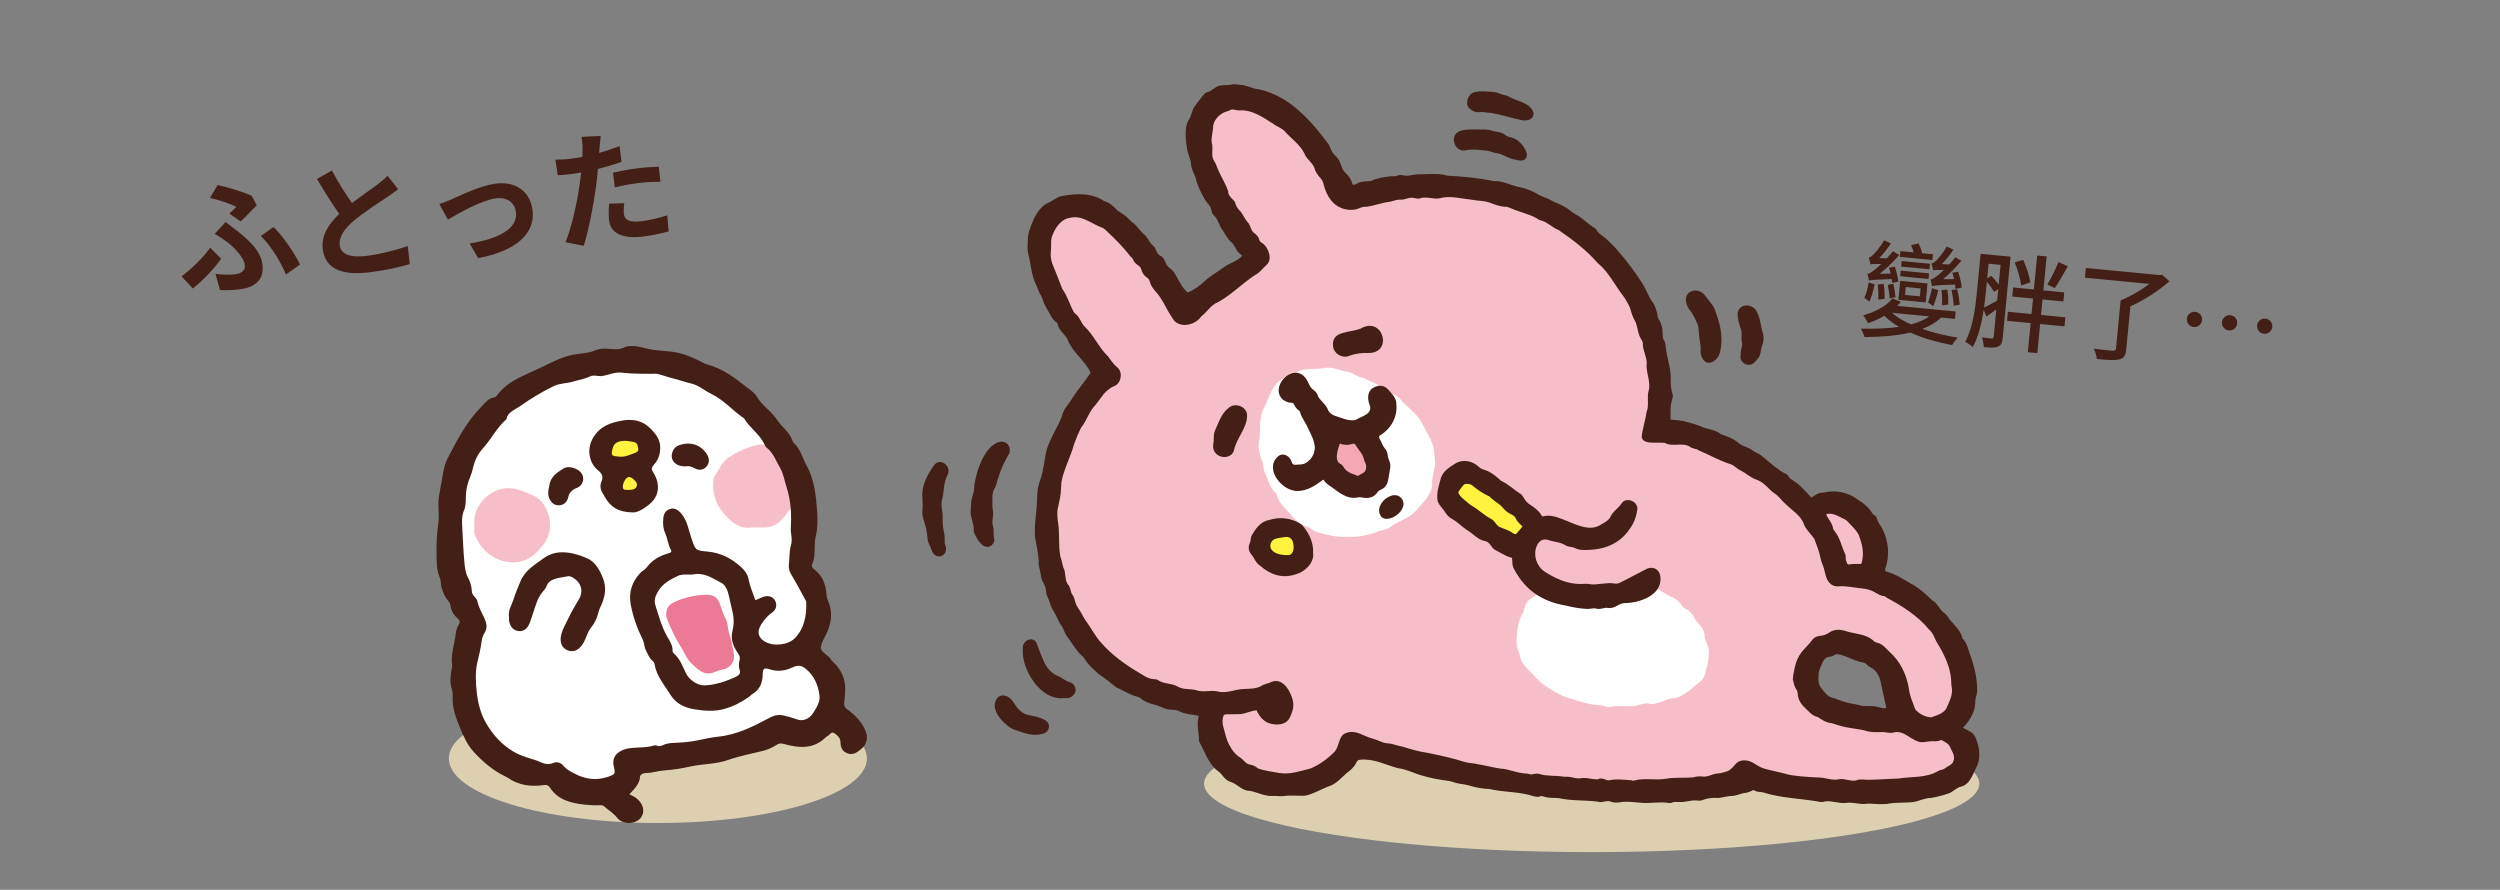
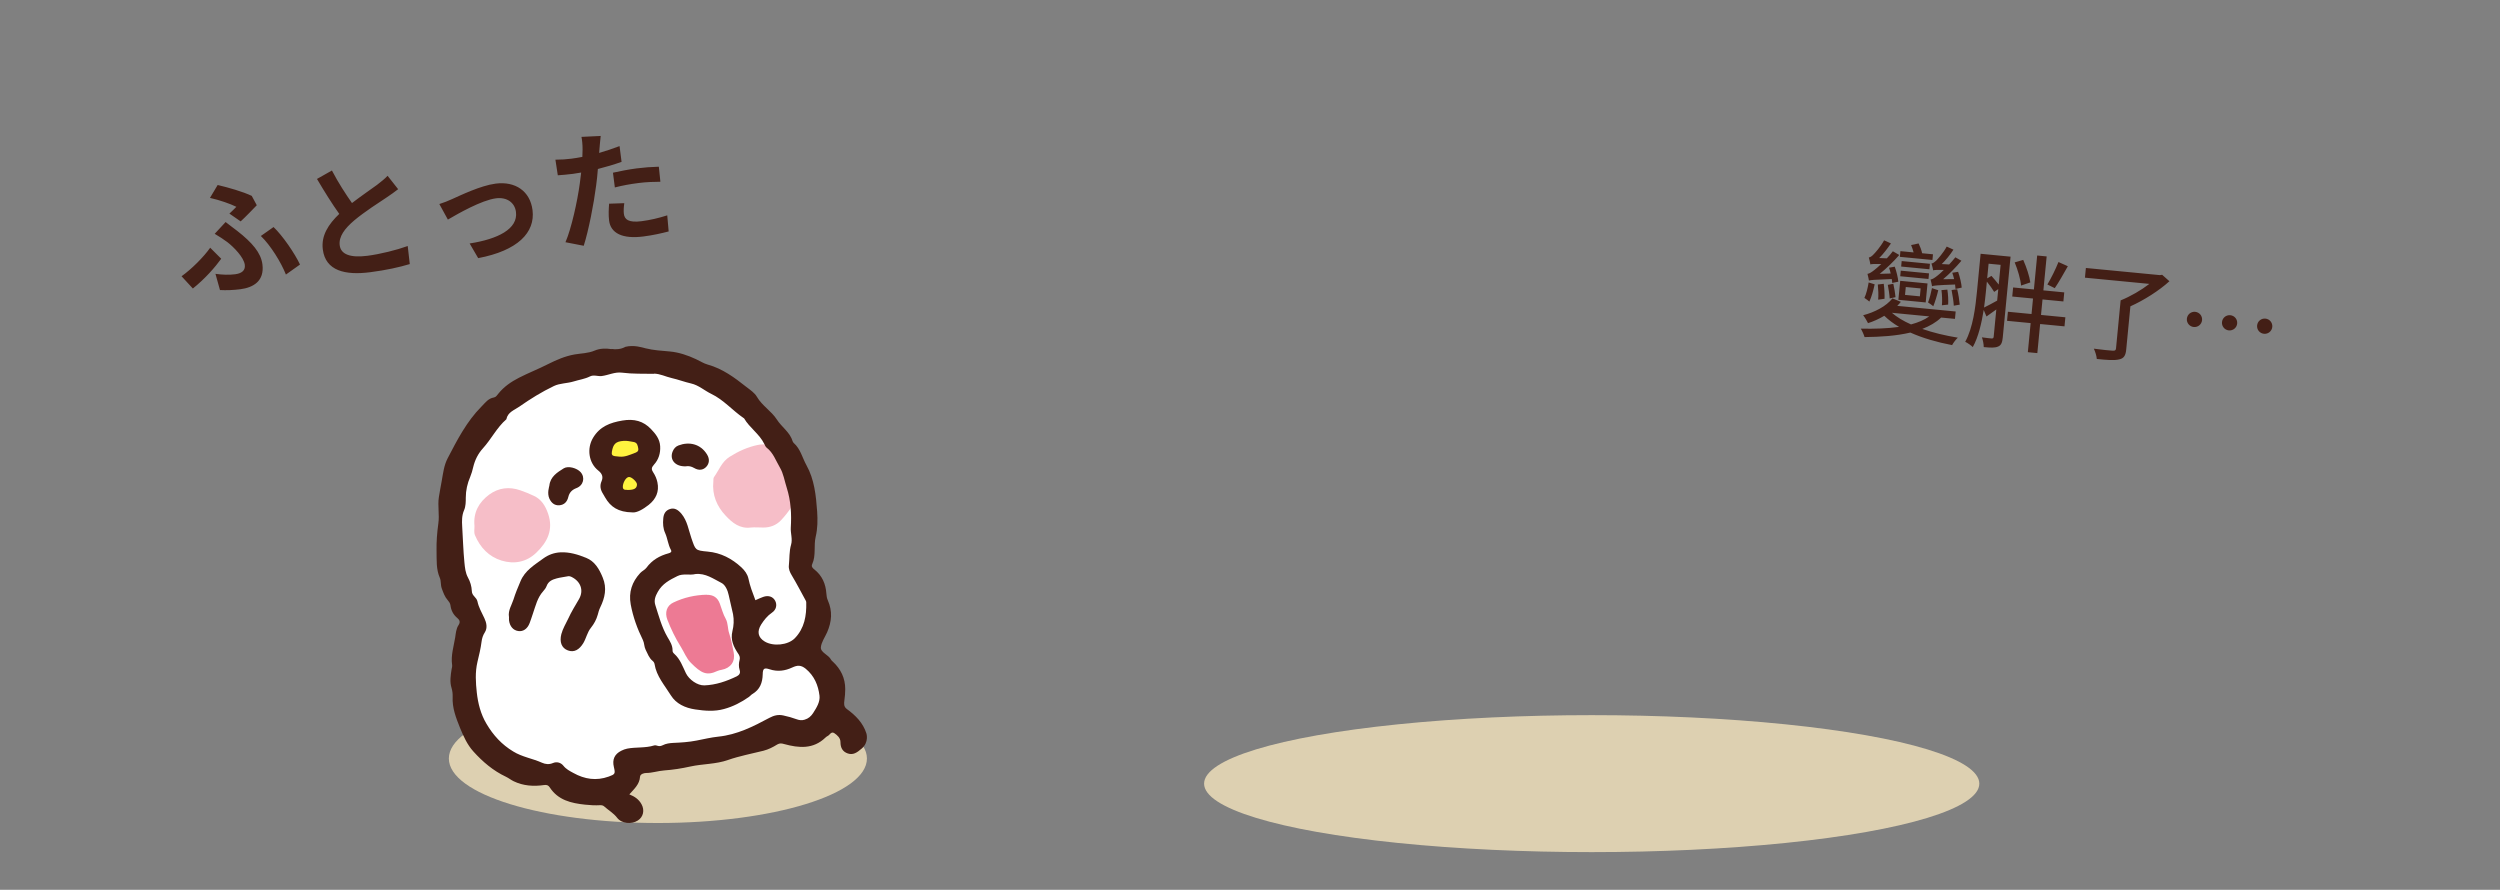
<svg xmlns="http://www.w3.org/2000/svg" width="236" height="84" viewBox="0 0 236 84" fill="none">
  <rect x="0" y="0" width="236" height="84" fill="#808080" stroke="none" />
  <path d="M185.185 27.15L184.6 27.274C184.592 27.153 184.575 27.011 184.56 26.858C182.826 26.922 182.551 26.956 182.384 27.02C182.358 26.877 182.298 26.56 182.245 26.384C182.417 26.37 182.62 26.239 182.87 26.042C182.99 25.953 183.231 25.746 183.497 25.48C182.795 25.473 182.593 25.483 182.489 25.523C182.463 25.37 182.393 25.052 182.33 24.875C182.472 24.859 182.602 24.761 182.767 24.616C182.912 24.469 183.451 23.878 183.77 23.276L184.405 23.568C184.075 24.079 183.676 24.563 183.299 24.928L183.999 24.966C184.201 24.744 184.403 24.523 184.587 24.289L185.158 24.615C184.614 25.256 184.012 25.871 183.433 26.358L184.469 26.347C184.418 26.141 184.359 25.925 184.295 25.748L184.846 25.66C185.011 26.138 185.162 26.766 185.185 27.15ZM184.999 28.759L184.438 28.856C184.415 28.462 184.324 27.85 184.228 27.379L184.758 27.309C184.874 27.773 184.967 28.364 184.999 28.759ZM183.905 28.754L183.316 28.818C183.353 28.44 183.339 27.846 183.273 27.387L183.83 27.34C183.906 27.8 183.93 28.385 183.905 28.754ZM182.377 27.2L182.971 27.398C182.85 27.919 182.661 28.524 182.503 28.91C182.393 28.809 182.138 28.634 182.006 28.551C182.163 28.164 182.282 27.663 182.377 27.2ZM182.474 24.005L182.422 24.542L179.347 24.246L179.399 23.708L180.643 23.828C180.585 23.592 180.498 23.352 180.408 23.133L181.116 22.98C181.251 23.254 181.395 23.63 181.449 23.906L182.474 24.005ZM182.099 25.807L182.049 26.335L179.381 26.078L179.432 25.55L182.099 25.807ZM179.906 27.093L179.834 27.839L181.237 27.974L181.309 27.228L179.906 27.093ZM181.785 28.55L179.207 28.301L179.379 26.509L181.958 26.758L181.785 28.55ZM182.187 24.901L182.137 25.419L179.469 25.162L179.519 24.644L182.187 24.901ZM179.201 26.593L178.627 26.708C178.617 26.607 178.609 26.475 178.582 26.342C176.858 26.407 176.594 26.432 176.428 26.486C176.411 26.354 176.332 26.024 176.289 25.85C176.461 25.836 176.675 25.696 176.914 25.508C177.044 25.41 177.306 25.194 177.594 24.921C176.871 24.911 176.679 24.923 176.565 24.962C176.55 24.81 176.461 24.48 176.417 24.305C176.55 24.287 176.689 24.2 176.845 24.035C176.989 23.898 177.529 23.297 177.86 22.686L178.504 22.979C178.165 23.479 177.775 23.984 177.397 24.359L178.117 24.388C178.319 24.177 178.511 23.954 178.684 23.72L179.293 24.07C178.707 24.737 178.064 25.358 177.444 25.851L178.482 25.82C178.439 25.635 178.388 25.439 178.323 25.272L178.865 25.174C179.032 25.632 179.175 26.238 179.201 26.593ZM178.939 28.054L178.385 28.172C178.368 27.828 178.289 27.298 178.208 26.889L178.73 26.788C178.821 27.199 178.911 27.72 178.939 28.054ZM177.9 28.205L177.299 28.288C177.337 27.9 177.313 27.315 177.266 26.858L177.825 26.791C177.892 27.25 177.915 27.835 177.9 28.205ZM176.401 26.664L176.967 26.839C176.851 27.411 176.669 28.046 176.468 28.469C176.366 28.379 176.132 28.205 175.999 28.122C176.188 27.729 176.31 27.188 176.401 26.664ZM182.12 29.868L178.596 29.528C179.059 29.934 179.676 30.305 180.399 30.626C181.059 30.449 181.655 30.205 182.12 29.868ZM184.548 30.102L183.244 29.977C182.758 30.442 182.152 30.785 181.463 31.05C182.483 31.41 183.643 31.683 184.819 31.876C184.632 32.049 184.39 32.367 184.279 32.578C182.869 32.311 181.51 31.919 180.335 31.394C179.019 31.709 177.512 31.805 176.014 31.821C175.955 31.604 175.781 31.216 175.659 31.023C176.912 31.053 178.161 31.013 179.271 30.859C178.739 30.547 178.271 30.19 177.876 29.81C177.385 30.105 176.85 30.344 176.342 30.506C176.259 30.327 176.025 29.933 175.881 29.759C176.953 29.48 178.052 28.923 178.647 28.167L179.439 28.494C179.336 28.625 179.224 28.745 179.101 28.874L184.616 29.405L184.548 30.102ZM194.319 24.735L195.205 25.132C194.805 25.837 194.333 26.676 193.97 27.203L193.271 26.855C193.616 26.295 194.065 25.384 194.319 24.735ZM191.662 26.659L190.789 26.957C190.743 26.39 190.481 25.47 190.187 24.769L190.993 24.535C191.299 25.218 191.585 26.099 191.662 26.659ZM187.56 26.585L187.463 27.59C187.421 28.028 187.364 28.515 187.294 29.031C187.621 28.872 188.076 28.634 188.532 28.377L188.637 27.292L188.25 27.556C188.104 27.301 187.82 26.912 187.56 26.585ZM188.858 25.002L187.723 24.893L187.59 26.277L187.994 26.044C188.231 26.298 188.482 26.614 188.678 26.864L188.858 25.002ZM189.797 24.229L189.059 31.873C189.015 32.331 188.909 32.602 188.616 32.715C188.322 32.847 187.912 32.828 187.265 32.765C187.268 32.525 187.189 32.095 187.093 31.845C187.499 31.904 187.897 31.942 188.017 31.954C188.137 31.955 188.192 31.91 188.204 31.781L188.452 29.213C188.138 29.444 187.826 29.665 187.524 29.877L187.262 29.259C187.063 30.485 186.763 31.823 186.23 32.766C186.085 32.611 185.727 32.366 185.515 32.265C186.257 30.93 186.488 28.953 186.627 27.51L186.97 23.956L189.797 24.229ZM194.971 29.952L194.888 30.808L192.589 30.587L192.324 33.334L191.428 33.247L191.693 30.5L189.464 30.285L189.546 29.429L191.776 29.644L191.917 28.181L189.956 27.992L190.039 27.136L192 27.325L192.309 24.12L193.205 24.206L192.895 27.411L194.866 27.601L194.784 28.457L192.813 28.267L192.672 29.73L194.971 29.952ZM204.108 25.941L204.793 26.549C203.824 27.431 202.4 28.338 201.109 28.917L200.714 33.008C200.659 33.575 200.483 33.839 200.043 33.928C199.6 34.036 198.922 33.99 197.937 33.885C197.923 33.613 197.784 33.177 197.659 32.914C198.433 33.019 199.209 33.094 199.439 33.106C199.649 33.116 199.733 33.074 199.751 32.895L200.188 28.356C201.098 27.991 202.14 27.389 202.9 26.799L196.819 26.212L196.907 25.297L203.894 25.971L204.108 25.941ZM206.441 30.084C206.48 29.686 206.829 29.398 207.227 29.437C207.625 29.475 207.913 29.824 207.875 30.222C207.836 30.62 207.487 30.908 207.089 30.87C206.691 30.831 206.403 30.482 206.441 30.084ZM209.756 30.404C209.794 30.006 210.144 29.718 210.542 29.756C210.94 29.795 211.228 30.144 211.189 30.542C211.151 30.94 210.802 31.228 210.403 31.19C210.005 31.151 209.718 30.802 209.756 30.404ZM213.071 30.724C213.109 30.325 213.458 30.038 213.856 30.076C214.254 30.114 214.542 30.464 214.504 30.862C214.465 31.26 214.116 31.548 213.718 31.509C213.32 31.471 213.032 31.122 213.071 30.724Z" fill="#431F16" />
  <path d="M22.718 20.899L21.656 20.164C21.904 19.927 22.174 19.675 22.312 19.524C21.756 19.244 20.743 18.89 19.821 18.681L20.548 17.463C21.571 17.707 22.901 18.081 23.765 18.491L24.24 19.374C23.963 19.663 23.141 20.519 22.718 20.899ZM20.765 27.38L20.339 25.85C21.017 25.944 21.624 25.963 22.195 25.89C22.791 25.814 23.18 25.547 23.11 24.999C23.018 24.285 22.06 23.319 21.469 22.862C21.135 22.614 20.698 22.32 20.267 22.072L21.298 20.96C21.689 21.273 22.035 21.519 22.384 21.789C23.809 22.901 24.633 23.86 24.773 24.955C24.976 26.538 23.905 27.147 22.691 27.303C22.036 27.387 21.35 27.414 20.765 27.38ZM28.32 24.973L26.99 25.918C26.541 24.777 25.548 23.162 24.624 22.277L25.823 21.433C26.677 22.244 27.822 23.912 28.32 24.973ZM20.883 24.425C20.318 25.211 19.358 26.314 18.206 27.236L17.138 26.078C18.092 25.399 19.239 24.248 19.842 23.385L20.883 24.425ZM36.588 16.595L37.584 17.859C37.254 18.119 36.9 18.37 36.498 18.639C35.808 19.103 34.42 19.982 33.437 20.809C32.532 21.579 31.964 22.341 32.069 23.162C32.177 24.007 33.056 24.355 34.687 24.146C35.901 23.99 37.472 23.596 38.489 23.224L38.683 24.929C37.704 25.223 36.47 25.502 34.934 25.699C32.589 25.999 30.732 25.572 30.473 23.548C30.305 22.239 31.003 21.169 32.027 20.192C31.35 19.25 30.619 18.073 29.923 16.892L31.333 16.095C31.943 17.263 32.635 18.323 33.227 19.167C34.119 18.484 35.076 17.829 35.596 17.448C36.003 17.13 36.322 16.883 36.588 16.595ZM41.474 19.26C41.812 19.157 42.343 18.956 42.684 18.791C43.452 18.451 45.364 17.516 46.793 17.333C48.65 17.096 50.041 18.043 50.27 19.828C50.542 21.959 48.861 23.662 45.141 24.368L44.334 22.983C47.003 22.569 48.913 21.611 48.707 20.004C48.594 19.123 47.849 18.59 46.825 18.721C45.456 18.896 43.236 20.172 42.279 20.73L41.474 19.26ZM58.042 17.696L57.863 16.303C58.511 16.16 59.348 15.992 60.11 15.895C60.776 15.809 61.495 15.754 62.194 15.737L62.34 17.158C61.748 17.161 61.013 17.182 60.298 17.274C59.477 17.379 58.767 17.506 58.042 17.696ZM58.486 13.792L58.676 15.28C57.994 15.524 57.213 15.757 56.439 15.953C56.398 16.479 56.346 17.018 56.276 17.511C56.059 19.22 55.571 21.738 55.105 23.201L53.38 22.866C53.932 21.597 54.508 19.007 54.736 17.296C54.78 16.976 54.821 16.632 54.861 16.288C54.589 16.335 54.329 16.381 54.091 16.411C53.519 16.484 53.076 16.517 52.656 16.547L52.431 15.075C53.048 15.069 53.444 15.042 53.931 14.98C54.277 14.936 54.62 14.88 54.974 14.81C54.989 14.542 54.995 14.311 54.995 14.118C54.998 13.67 54.949 13.192 54.89 12.921L56.706 12.834C56.663 13.166 56.623 13.704 56.597 13.973L56.56 14.438C57.213 14.245 57.863 14.029 58.486 13.792ZM57.5 19.229L58.933 19.179C58.881 19.524 58.859 19.926 58.893 20.188C58.959 20.7 59.305 21.043 60.567 20.881C61.352 20.78 62.163 20.592 62.988 20.329L63.122 21.848C62.466 22.017 61.679 22.202 60.739 22.323C58.751 22.577 57.651 22.016 57.499 20.826C57.43 20.291 57.464 19.706 57.5 19.229Z" fill="#431F16" />
  <ellipse cx="62.105" cy="71.603" rx="19.733" ry="6.089" fill="#DDD0B1" />
  <ellipse cx="150.257" cy="73.975" rx="36.591" ry="6.465" fill="#DDD0B1" />
  <path d="M77.641 63.52C77.071 62.96 76.501 62.4 75.951 61.82C75.751 61.61 75.561 61.52 75.271 61.64C75.051 61.73 74.821 61.78 74.601 61.89C74.391 61.99 74.171 62.1 73.861 61.98C75.021 61.73 75.691 60.9 76.351 60.08C76.861 59.46 77.181 58.78 77.261 57.93C77.321 57.14 77.221 56.46 76.771 55.84C76.361 55.27 76.191 54.58 75.781 54.01C75.621 53.78 75.581 53.44 75.641 53.14C75.771 52.56 75.681 51.95 75.901 51.37C75.991 51.14 75.981 50.82 75.951 50.58C75.831 49.56 75.911 48.54 75.791 47.53C75.661 46.38 75.301 45.26 74.851 44.21C74.581 43.6 74.341 42.88 73.721 42.43C73.341 42.15 73.281 41.64 72.961 41.3C72.171 40.46 71.561 39.45 70.681 38.7C69.401 37.62 68.131 36.52 66.651 35.67C65.561 35.05 64.381 34.85 63.241 34.44C62.491 34.17 61.731 34.09 60.951 34.06C60.741 34.06 60.521 34.08 60.331 33.98H60.311C60.311 33.98 60.281 33.96 60.261 33.95H59.901C59.661 34.14 59.421 34.14 59.181 33.95H57.861C57.321 34.3 56.701 34.27 56.091 34.27C55.981 34.27 55.901 34.2 55.761 34.27C54.851 34.68 53.881 34.88 52.901 35.08C51.891 35.29 51.031 35.83 50.201 36.4C49.631 36.79 49.041 37.15 48.451 37.5C47.731 37.92 47.131 38.45 46.771 39.2C46.531 39.7 46.071 40 45.751 40.44C45.381 40.95 45.031 41.48 44.661 41.99C44.361 42.41 43.891 42.7 43.741 43.22C43.701 43.35 43.601 43.47 43.581 43.61C43.461 44.38 43.111 45.08 42.901 45.82C42.771 46.29 42.741 46.76 42.721 47.24C42.701 47.76 42.641 48.26 42.371 48.72V48.96C42.551 49.12 42.551 49.28 42.371 49.44V49.92C42.581 50.8 42.501 51.7 42.591 52.59C42.671 53.37 42.751 54.14 43.091 54.85C43.191 55.06 43.261 55.3 43.291 55.54C43.351 55.9 43.431 56.24 43.711 56.5C43.851 56.64 43.881 56.85 43.941 57.04C44.051 57.38 44.191 57.7 44.371 58.02C44.711 58.6 44.721 59.19 44.451 59.84C44.191 60.47 44.131 61.19 43.941 61.86C43.641 62.89 43.851 63.96 43.711 64.99C43.701 65.09 43.711 65.19 43.741 65.29C44.041 66.38 44.221 67.51 44.801 68.5C45.091 68.99 45.461 69.45 45.851 69.87C46.701 70.77 47.581 71.63 48.681 72.24C48.911 72.37 49.161 72.42 49.401 72.52C49.941 72.74 50.511 72.84 51.031 73.11C51.361 73.28 51.741 73.34 52.121 73.19C52.461 73.05 52.801 73.11 53.061 73.37C53.741 74.06 54.581 74.42 55.511 74.62C55.621 74.64 55.751 74.62 55.831 74.75H56.431C56.431 74.75 56.491 74.68 56.521 74.67C57.601 74.64 58.301 73.98 58.971 73.24C59.201 72.98 59.311 72.76 59.181 72.4C59.001 71.91 59.061 71.77 59.551 71.79C60.471 71.83 61.351 71.41 62.281 71.57C62.401 71.59 62.551 71.52 62.681 71.46C62.881 71.36 63.101 71.31 63.311 71.3C65.141 71.25 66.901 70.81 68.701 70.53C69.531 70.4 70.311 70.1 71.051 69.71C71.681 69.38 72.321 69.06 72.961 68.75C73.601 68.44 74.261 68.64 74.821 68.89C75.731 69.31 76.371 69.06 77.021 68.39C77.701 67.69 78.261 66.95 78.561 66.02C78.601 65.91 78.661 65.79 78.631 65.68C78.421 64.9 78.271 64.09 77.661 63.48L77.641 63.52Z" fill="white" />
  <path fill-rule="evenodd" clip-rule="evenodd" d="M75.38 46.68C74.95 47.58 74.4 48.4 73.72 49.12C73.27 49.59 72.7 49.8 72.06 49.8C71.66 49.8 71.26 49.76 70.86 49.8C69.84 49.93 69.13 49.35 68.52 48.7C67.67 47.81 67.21 46.72 67.34 45.45C67.35 45.31 67.33 45.14 67.4 45.04C67.87 44.39 68.13 43.59 68.88 43.12C69.7 42.6 70.57 42.21 71.5 42.01C72.79 41.73 73.98 42.47 74.43 43.7C74.51 43.93 74.62 44.13 74.78 44.31C75.13 44.7 75.2 45.23 75.39 45.7V46.66L75.38 46.68Z" fill="#F6BEC8" />
  <path fill-rule="evenodd" clip-rule="evenodd" d="M44.79 49.63C44.67 48.37 45.21 47.41 46.18 46.69C47.07 46.04 48.08 45.92 49.13 46.29C49.56 46.44 49.99 46.61 50.4 46.81C51.12 47.14 51.49 47.77 51.74 48.49C52.26 50 51.68 51.17 50.62 52.181C49.69 53.071 48.54 53.28 47.35 52.92C46.15 52.55 45.33 51.69 44.84 50.53C44.72 50.24 44.8 49.94 44.79 49.65V49.63Z" fill="#F6BEC8" />
  <path d="M57.74 32.96C57.18 32.87 56.62 32.89 56.15 33.09C55.52 33.36 54.87 33.35 54.24 33.46C53.34 33.62 52.54 33.97 51.74 34.37C50.84 34.83 49.89 35.2 48.99 35.66C48.25 36.04 47.56 36.51 47.03 37.18C46.92 37.32 46.81 37.49 46.63 37.52C46.08 37.61 45.8 38.03 45.45 38.38C44.05 39.79 43.16 41.53 42.26 43.26C41.91 43.93 41.83 44.67 41.7 45.39C41.61 45.9 41.51 46.41 41.43 46.92C41.3 47.75 41.5 48.59 41.38 49.41C41.26 50.28 41.19 51.15 41.21 52.02C41.23 52.87 41.16 53.73 41.52 54.55C41.65 54.85 41.58 55.22 41.7 55.54C41.84 55.93 41.98 56.33 42.26 56.65C42.37 56.78 42.49 56.93 42.52 57.12C42.58 57.62 42.79 58.03 43.18 58.35C43.39 58.53 43.48 58.72 43.28 59.02C43.06 59.35 43.03 59.78 42.97 60.17C42.83 61.03 42.55 61.88 42.68 62.77C42.7 62.9 42.66 63.05 42.63 63.18C42.54 63.77 42.44 64.36 42.63 64.96C42.71 65.22 42.74 65.51 42.73 65.79C42.68 66.84 43.05 67.77 43.43 68.72C43.76 69.52 44.11 70.3 44.68 70.93C45.56 71.91 46.56 72.76 47.77 73.33C48.02 73.45 48.24 73.63 48.49 73.75C49.4 74.19 50.37 74.25 51.35 74.11C51.62 74.07 51.76 74.13 51.89 74.32C52.68 75.54 53.92 75.82 55.23 75.96C55.71 76.01 56.19 76.04 56.66 76.01C56.81 76.01 56.93 76.03 57.04 76.13C57.44 76.49 57.91 76.75 58.25 77.19C58.68 77.76 59.62 77.84 60.22 77.45C60.73 77.12 60.87 76.48 60.56 75.92C60.31 75.46 59.9 75.18 59.41 74.99C59.86 74.48 60.37 74.05 60.42 73.32C60.44 73.07 60.79 72.97 60.99 72.97C61.57 72.97 62.13 72.77 62.69 72.73C63.53 72.67 64.35 72.54 65.16 72.36C66.34 72.1 67.58 72.15 68.73 71.74C69.82 71.36 70.96 71.15 72.07 70.87C72.54 70.75 72.97 70.53 73.37 70.28C73.61 70.14 73.79 70.17 74.03 70.24C75.41 70.62 76.77 70.74 77.92 69.63C77.98 69.58 78.04 69.52 78.11 69.49C78.33 69.4 78.45 69.01 78.76 69.21C79.05 69.41 79.34 69.66 79.34 70.06C79.34 70.57 79.53 70.96 80.04 71.13C80.53 71.29 80.89 71.06 81.35 70.66C82.05 70.06 81.79 69.24 81.79 69.24C81.47 68.23 80.76 67.53 79.94 66.93C79.64 66.71 79.67 66.41 79.71 66.12C79.76 65.76 79.79 65.41 79.79 65.05C79.79 64.01 79.37 63.16 78.62 62.46C78.56 62.41 78.49 62.35 78.46 62.29C78.22 61.8 77.45 61.61 77.49 61.1C77.53 60.64 77.87 60.16 78.08 59.69C78.52 58.68 78.6 57.7 78.15 56.68C78.06 56.48 78.02 56.26 78.01 56.04C77.95 55.12 77.61 54.34 76.88 53.76C76.71 53.63 76.57 53.49 76.67 53.26C77.05 52.43 76.8 51.52 77 50.67C77.19 49.88 77.19 49.08 77.14 48.29C77.03 46.78 76.88 45.26 76.13 43.92C75.74 43.22 75.57 42.38 74.93 41.82C74.89 41.78 74.85 41.72 74.83 41.67C74.58 40.8 73.79 40.32 73.34 39.61C72.81 38.79 71.95 38.31 71.46 37.47C71.23 37.07 70.82 36.81 70.46 36.53C69.35 35.65 68.22 34.81 66.82 34.42C66.42 34.31 66.06 34.07 65.69 33.9C64.92 33.54 64.09 33.26 63.24 33.18C62.47 33.11 61.69 33.07 60.94 32.88C60.62 32.8 59.85 32.54 59.04 32.74C58.63 32.97 58.15 33.01 57.72 32.94L57.74 32.96ZM61.73 35.27C62.32 35.28 62.84 35.56 63.41 35.69C64.03 35.83 64.62 36.06 65.24 36.2C65.95 36.36 66.5 36.87 67.14 37.18C68.31 37.74 69.14 38.74 70.19 39.46C70.21 39.47 70.23 39.48 70.24 39.49C70.76 40.39 71.69 40.96 72.15 41.91C72.21 42.03 72.27 42.18 72.37 42.26C73 42.74 73.24 43.49 73.62 44.13C73.96 44.7 74.06 45.4 74.27 46.05C74.66 47.28 74.73 48.54 74.65 49.82C74.62 50.34 74.83 50.9 74.68 51.41C74.49 52.06 74.54 52.71 74.47 53.36C74.43 53.72 74.56 54.01 74.74 54.31C75.21 55.09 75.63 55.91 76.07 56.71C76.1 56.76 76.11 56.83 76.11 56.88C76.14 58.13 75.94 59.31 75.03 60.25C74.38 60.91 72.99 61.04 72.19 60.56C71.54 60.17 71.45 59.6 71.85 58.96C72.13 58.52 72.44 58.13 72.88 57.83C73.29 57.55 73.37 57.09 73.18 56.72C72.97 56.32 72.54 56.17 72.04 56.35C71.8 56.43 71.57 56.55 71.31 56.66C71.04 55.95 70.79 55.3 70.65 54.61C70.56 54.2 70.3 53.85 69.99 53.56C69.09 52.73 68.05 52.18 66.8 52.07C65.61 51.96 65.66 51.93 65.27 50.81C65 50.03 64.89 49.18 64.33 48.5C63.99 48.1 63.66 47.92 63.25 48.05C62.81 48.19 62.64 48.53 62.61 48.97C62.57 49.43 62.59 49.88 62.79 50.32C63.02 50.83 63.06 51.41 63.33 51.9C63.45 52.11 63.29 52.18 63.12 52.23C62.27 52.46 61.55 52.87 61.02 53.6C60.87 53.8 60.6 53.91 60.43 54.1C59.66 54.94 59.33 55.9 59.54 57.06C59.76 58.24 60.16 59.35 60.69 60.42C60.83 60.71 60.8 61.04 60.95 61.34C61.14 61.71 61.27 62.12 61.61 62.39C61.71 62.47 61.77 62.58 61.79 62.69C61.97 63.84 62.75 64.7 63.33 65.64C63.82 66.43 64.67 66.83 65.63 66.97C66.55 67.11 67.46 67.18 68.35 66.93C69.2 66.7 69.97 66.3 70.7 65.79C70.82 65.71 70.9 65.59 71.02 65.52C71.74 65.1 71.98 64.45 72 63.66C72.01 63.11 72.13 63.01 72.65 63.18C73.4 63.43 74.11 63.33 74.79 63.01C75.25 62.8 75.59 62.75 76.06 63.13C76.88 63.81 77.24 64.69 77.36 65.67C77.43 66.25 77.09 66.8 76.76 67.31C76.55 67.63 76.32 67.83 75.95 67.94C75.67 68.03 75.44 67.98 75.21 67.9C74.8 67.75 74.38 67.63 73.95 67.54C73.46 67.43 73.06 67.54 72.64 67.76C71.11 68.58 69.58 69.36 67.8 69.54C67.12 69.61 66.43 69.78 65.75 69.91C65.04 70.05 64.29 70.1 63.55 70.13C63.21 70.15 62.87 70.19 62.56 70.35C62.41 70.42 62.27 70.46 62.1 70.41C61.99 70.37 61.85 70.34 61.75 70.37C60.92 70.63 60.05 70.51 59.21 70.67C59.02 70.71 58.82 70.78 58.65 70.87C58.01 71.19 57.78 71.7 57.95 72.41C58.1 73.04 58.07 73.09 57.46 73.31C56.29 73.73 55.19 73.56 54.13 72.97C53.78 72.78 53.44 72.61 53.18 72.28C52.94 71.98 52.55 71.88 52.2 72.03C51.83 72.19 51.47 72.14 51.16 72C50.27 71.6 49.29 71.46 48.45 70.94C47.37 70.29 46.56 69.41 45.92 68.32C45.37 67.4 45.12 66.37 45.01 65.38C44.91 64.45 44.84 63.47 45.07 62.49C45.22 61.86 45.38 61.22 45.46 60.57C45.5 60.25 45.59 59.97 45.77 59.69C46.03 59.28 45.93 58.79 45.73 58.37C45.49 57.85 45.19 57.35 45.07 56.77C45.03 56.59 44.91 56.45 44.79 56.32C44.65 56.17 44.54 56.01 44.54 55.79C44.52 55.34 44.39 54.91 44.18 54.53C43.93 54.07 43.89 53.58 43.84 53.09C43.73 51.96 43.7 50.82 43.63 49.69C43.6 49.2 43.59 48.66 43.81 48.16C43.97 47.79 43.97 47.37 43.97 46.98C43.97 46.29 44.12 45.64 44.39 45.01C44.51 44.72 44.6 44.41 44.67 44.1C44.83 43.43 45.12 42.84 45.59 42.32C46.38 41.45 46.9 40.36 47.8 39.58C47.93 38.9 48.55 38.72 49.02 38.39C50.06 37.66 51.14 36.99 52.29 36.44C52.85 36.17 53.53 36.2 54.15 36.01C54.66 35.85 55.2 35.78 55.68 35.54C56.05 35.35 56.42 35.54 56.79 35.5C57.44 35.42 58.04 35.09 58.72 35.18C59.73 35.31 60.74 35.27 61.75 35.29L61.73 35.27ZM69.68 61.69C69.81 61.89 69.88 62.06 69.82 62.29C69.74 62.6 69.72 62.92 69.82 63.24C69.92 63.52 69.8 63.72 69.56 63.84C68.59 64.31 67.58 64.66 66.49 64.7C65.83 64.72 65.04 64.15 64.75 63.55C64.44 62.91 64.21 62.22 63.65 61.72C63.56 61.64 63.48 61.54 63.49 61.41C63.5 60.92 63.24 60.53 63.01 60.14C62.46 59.19 62.19 58.14 61.86 57.11C61.72 56.67 61.86 56.29 62.09 55.88C62.52 55.1 63.22 54.74 63.95 54.38C64.49 54.11 65.1 54.33 65.65 54.19C66.6 54.09 67.34 54.64 68.11 55.03C68.47 55.21 68.7 55.74 68.79 56.18C68.91 56.79 69.08 57.38 69.2 57.98C69.3 58.52 69.27 59.07 69.14 59.58C68.94 60.42 69.26 61.06 69.68 61.7V61.69Z" fill="#431F16" />
  <path fill-rule="evenodd" clip-rule="evenodd" d="M48.041 58.21C47.961 57.61 48.301 57.12 48.471 56.6C48.651 56.02 48.891 55.44 49.131 54.88C49.551 53.85 50.471 53.32 51.301 52.71C51.771 52.37 52.311 52.17 52.911 52.14C53.761 52.1 54.571 52.35 55.331 52.66C56.151 52.99 56.571 53.72 56.901 54.53C57.311 55.52 57.101 56.44 56.661 57.34C56.551 57.56 56.491 57.79 56.431 58.02C56.301 58.49 56.081 58.89 55.771 59.28C55.441 59.69 55.341 60.24 55.071 60.7C54.691 61.33 54.201 61.62 53.611 61.4C53.011 61.18 52.801 60.6 52.991 59.86C53.131 59.33 53.411 58.89 53.631 58.42C53.931 57.76 54.301 57.17 54.661 56.55C55.131 55.73 54.811 54.88 53.951 54.46C53.821 54.4 53.701 54.37 53.551 54.41C53.221 54.48 52.881 54.51 52.551 54.6C52.141 54.71 51.761 54.87 51.601 55.32C51.531 55.5 51.411 55.67 51.271 55.82C50.731 56.42 50.561 57.19 50.311 57.91C50.201 58.21 50.121 58.52 50.001 58.81C49.791 59.37 49.381 59.64 48.921 59.57C48.441 59.5 48.121 59.12 48.051 58.56C48.041 58.44 48.051 58.32 48.051 58.21H48.041Z" fill="#431F16" />
  <path fill-rule="evenodd" clip-rule="evenodd" d="M58.96 41.15C59.92 41.15 60.6 41.71 60.71 42.46C60.76 42.84 60.63 43.18 60.32 43.41C59.79 43.8 59.17 43.96 58.53 43.87C58.04 43.81 57.69 43.49 57.54 43.02C57.38 42.52 57.52 42.06 57.88 41.7C58.22 41.36 58.66 41.16 58.96 41.15Z" fill="#FFF33F" />
  <path fill-rule="evenodd" clip-rule="evenodd" d="M59.29 47.18C58.61 47.18 58.18 46.75 58.2 46.06C58.22 45.33 58.92 44.61 59.59 44.62C60.24 44.64 60.66 45.08 60.63 45.74C60.6 46.44 59.92 47.18 59.3 47.19L59.29 47.18Z" fill="#FFF33F" />
  <path fill-rule="evenodd" clip-rule="evenodd" d="M51.86 45.829C51.96 44.989 52.61 44.589 53.22 44.209C53.65 43.949 54.47 44.189 54.81 44.569C55.26 45.079 55.08 45.829 54.41 46.079C53.99 46.239 53.75 46.499 53.65 46.909C53.54 47.369 53.27 47.659 52.8 47.699C52.35 47.729 52.06 47.479 51.87 47.089C51.62 46.549 51.85 45.939 51.86 45.839V45.829Z" fill="#431F16" />
  <path fill-rule="evenodd" clip-rule="evenodd" d="M64.73 44.02C63.77 44.06 63.19 43.42 63.489 42.64C63.599 42.36 63.779 42.15 64.049 42.05C65.04 41.67 66.129 41.89 66.749 42.91C67.01 43.34 66.96 43.76 66.669 44.07C66.379 44.38 65.969 44.44 65.529 44.18C65.269 44.03 65.019 43.97 64.74 44.02H64.73Z" fill="#431F16" />
  <path fill-rule="evenodd" clip-rule="evenodd" d="M61.67 44.61C61.48 44.31 61.48 44.15 61.73 43.87C62.17 43.39 62.36 42.79 62.32 42.12C62.28 41.44 61.89 40.96 61.47 40.52C60.74 39.74 59.85 39.51 58.75 39.7C57.58 39.9 56.63 40.26 55.99 41.32C55.38 42.33 55.56 43.7 56.49 44.43C56.84 44.71 56.96 45.02 56.79 45.42C56.6 45.85 56.68 46.23 56.92 46.61C56.99 46.73 57.06 46.85 57.13 46.97C57.63 47.84 58.35 48.35 59.7 48.37C60.12 48.42 60.72 48.07 61.25 47.65C61.91 47.12 62.25 46.42 62.06 45.53C61.99 45.19 61.85 44.88 61.67 44.6V44.61ZM59.17 46.24C59 46.24 58.75 46.26 58.8 45.85C58.86 45.43 59.15 45 59.41 45.03C59.67 45.05 60.13 45.5 60.13 45.72C60.13 46.11 59.86 46.27 59.16 46.25L59.17 46.24ZM59.88 42.78C59.44 42.94 59 43.15 58.5 43.11C58.34 43.09 58.18 43.08 58.03 43.06C57.79 43.02 57.72 42.91 57.76 42.65C57.88 41.92 58.12 41.67 58.86 41.62C59.18 41.59 59.49 41.67 59.8 41.72C60.17 41.78 60.2 42.06 60.25 42.33C60.31 42.63 60.07 42.71 59.87 42.78H59.88Z" fill="#431F16" />
  <path fill-rule="evenodd" clip-rule="evenodd" d="M66.72 56.151C67.34 56.141 67.74 56.411 67.95 56.981C68.13 57.461 68.25 57.961 68.51 58.421C68.74 58.841 68.68 59.351 68.84 59.801C69.03 60.381 69.14 60.991 69.26 61.591C69.43 62.441 68.98 63.071 68.12 63.231C67.98 63.261 67.84 63.281 67.72 63.341C66.71 63.821 66.19 63.551 65.22 62.571C64.79 62.141 64.59 61.571 64.27 61.061C63.76 60.251 63.35 59.401 63 58.501C62.74 57.821 62.94 57.171 63.56 56.881C64.56 56.401 65.62 56.161 66.73 56.141L66.72 56.151Z" fill="#ED7A94" />
  <g clip-path="url(#clip0_1190_3)">
    <path d="M91.622 48.276C91.638 48.116 91.655 47.948 91.655 47.78C91.655 47.444 91.723 47.107 91.823 46.779C91.891 46.552 91.958 46.325 91.958 46.039C91.958 45.753 92.067 45.291 92.135 45.005C92.437 43.71 93.27 41.843 94.489 41.691C94.994 41.658 95.49 42.095 95.272 42.818C94.843 43.516 94.489 44.248 94.262 45.038C94.094 45.408 94.094 45.82 93.859 46.157C93.707 46.409 93.682 46.754 93.682 47.015C93.691 47.393 93.657 47.797 93.724 48.175C93.766 48.394 93.758 48.612 93.724 48.831C93.682 49.151 93.64 49.462 93.775 49.832C93.834 50.126 93.749 50.463 93.834 50.765C93.918 51.051 93.817 51.278 93.615 51.472C92.917 52.027 92.227 50.959 92 50.379C91.958 50.278 91.916 50.168 91.916 50.067C91.958 49.437 91.622 48.898 91.613 48.276H91.622Z" fill="#431F16" />
-     <path d="M88.989 48.898C88.956 49.403 89.04 49.907 89.141 50.403C89.191 50.647 89.183 50.908 89.174 51.16C89.174 51.337 89.275 51.514 89.292 51.69C89.418 52.624 88.258 52.851 87.963 51.976C87.846 51.572 87.568 51.236 87.56 50.807C87.56 50.673 87.433 49.899 87.417 49.84C87.282 49.276 87.005 48.755 87.08 48.158C87.122 47.771 87.089 47.376 87.08 46.981C86.971 45.837 87.526 44.845 88.157 43.945C88.72 43.095 89.948 44.029 89.41 44.912C89.048 45.627 89.132 46.476 88.914 47.25C88.787 47.813 89.04 48.36 88.981 48.915L88.989 48.898Z" fill="#431F16" />
    <path d="M144.14 14.56C144.14 15.216 143.594 15.233 143.114 15.082C142.568 15.031 142.122 14.711 141.634 14.535C141.533 14.501 141.433 14.485 141.332 14.476C140.92 14.417 140.566 14.198 140.146 14.207C139.549 14.123 138.943 14.072 138.346 14.19C137.312 14.4 136.782 12.819 137.757 12.39C138.186 12.197 139.078 12.214 139.481 12.222C139.683 12.239 139.902 12.222 140.112 12.222C140.348 12.222 140.592 12.256 140.819 12.332C141.239 12.483 141.727 12.416 142.08 12.735C142.248 12.887 142.459 12.937 142.669 12.979C143.375 13.147 143.981 13.879 144.149 14.56H144.14Z" fill="#431F16" />
    <path d="M139.776 8.631C139.953 8.622 140.13 8.614 140.298 8.631C140.71 8.673 141.13 8.656 141.5 8.807C141.727 8.892 141.938 8.976 142.207 9.026C142.35 9.051 142.4 9.119 142.501 9.161C143.25 9.573 144.452 9.699 144.747 10.607C144.889 11.288 144.074 11.49 143.519 11.313C142.61 11.112 141.711 10.826 140.794 10.666C140.39 10.641 139.961 10.531 139.566 10.59C139.255 10.641 138.742 10.363 138.565 10.044C138.431 9.8 138.506 9.278 138.717 9.034C138.961 8.656 139.398 8.656 139.776 8.622V8.631Z" fill="#431F16" />
-     <path d="M160.548 32.818C160.472 32.237 160.363 31.523 160.329 30.9C160.27 30.539 159.85 29.706 159.598 29.378C159.169 28.899 158.891 28.007 159.505 27.578C159.959 27.267 160.657 27.452 160.952 27.898C161.33 28.403 161.809 28.865 161.969 29.487C162.39 30.623 162.642 31.708 162.432 32.961C162.339 33.499 162.154 33.894 161.683 34.146C160.867 34.584 160.413 33.532 160.556 32.818H160.548Z" fill="#431F16" />
-     <path d="M164.324 33.483C164.265 33.062 164.543 32.717 164.425 32.272C164.333 31.851 164.501 31.389 164.307 30.976C164.164 30.539 164.03 30.102 164.021 29.631C164.122 28.546 165.611 28.605 165.914 29.589C166.141 30.051 166.2 30.556 166.309 31.052C166.359 31.254 166.418 31.464 166.46 31.683C166.519 32.002 166.46 32.322 166.343 32.625C166.2 32.995 166.25 33.424 166.015 33.752C165.872 33.953 165.703 34.155 165.51 34.298C164.947 34.71 164.139 34.147 164.324 33.483Z" fill="#431F16" />
+     <path d="M160.548 32.818C160.472 32.237 160.363 31.523 160.329 30.9C160.27 30.539 159.85 29.706 159.598 29.378C159.959 27.267 160.657 27.452 160.952 27.898C161.33 28.403 161.809 28.865 161.969 29.487C162.39 30.623 162.642 31.708 162.432 32.961C162.339 33.499 162.154 33.894 161.683 34.146C160.867 34.584 160.413 33.532 160.556 32.818H160.548Z" fill="#431F16" />
    <path d="M100.25 65.919C98.981 65.944 97.971 65.027 97.324 63.968C96.802 63.118 96.491 62.16 96.55 61.167C96.533 60.511 97.374 60.04 97.811 60.604C98.131 61.386 98.367 62.202 98.804 62.933C98.964 63.202 99.468 63.69 99.906 63.825C100.276 64.001 100.595 64.287 101.007 64.405C101.285 64.481 101.47 64.724 101.529 65.01C101.613 65.473 101.142 65.935 100.679 65.902C100.545 65.91 100.36 65.877 100.25 65.919Z" fill="#431F16" />
    <path d="M93.901 66.768C93.85 66.095 94.229 65.507 94.91 65.683C95.474 65.834 95.675 66.339 95.995 66.768C96.315 67.172 96.693 67.449 97.223 67.525C97.778 67.651 98.938 67.819 99.022 68.5C99.031 68.938 98.77 69.232 98.291 69.299C97.467 69.518 96.668 69.19 95.886 68.929C95.65 68.853 95.431 68.744 95.23 68.593C94.624 68.139 94.035 67.5 93.901 66.76V66.768Z" fill="#431F16" />
    <path d="M184.817 70.584C184.632 70.088 184.203 69.592 183.808 69.44C183.573 69.314 183.379 69.129 182.925 69.306C182.639 69.39 182.134 69.306 181.815 69.39C181.243 69.524 181.058 69.306 180.612 69.053C180.099 68.725 179.418 68.313 178.602 68.54C177.963 68.49 176.92 68.54 176.315 68.389C174.927 68.027 173.22 68.027 171.967 67.186C171.648 67.018 171.395 67.018 171.092 66.623C170.117 65.858 170.571 65.538 170.075 64.689C169.696 64.125 170.075 62.855 170.302 62.418C170.563 61.821 171.21 61.35 171.605 60.778C171.648 60.736 171.706 60.694 171.833 60.686C172.623 60.719 173.077 59.912 173.935 60.173C174.734 60.475 175.827 60.442 176.416 60.98C176.576 61.148 176.803 61.274 177.072 61.333C178.342 62.107 179.309 63.511 179.553 65.126C179.746 66.749 180.638 68.574 182.505 68.347C183.127 68.145 183.884 67.901 184.279 67.195C184.716 66.379 185.027 65.395 184.817 64.369C184.775 62.881 184.077 61.476 183.472 60.492C183.144 59.996 183.043 59.424 182.521 58.97C181.008 57.17 177.585 55.059 175.499 54.891C174.835 54.824 174.221 54.664 173.506 54.723C173.178 54.765 173.035 54.488 172.976 54.294C172.615 53.1 172.295 51.813 171.849 50.653C171.622 50.173 171.092 49.778 170.882 49.324C170.537 48.273 169.654 47.785 168.965 47.104C168.502 46.583 167.989 46.154 167.417 45.683C166.543 44.732 165.576 44.556 164.592 43.849C163.768 43.21 162.691 42.966 161.724 42.462C161.169 42.209 160.505 41.831 159.924 41.705C159.428 41.31 158.747 41.326 158.284 41.352C157.797 41.419 157.544 41.276 157.166 41.175C156.56 41.133 156.325 41.175 155.762 41.141C155.476 41.141 155.677 40.872 155.711 40.595C155.795 40.258 155.963 39.493 155.972 39.434C155.997 39.308 155.997 39.14 156.047 39.031C156.3 38.333 156.064 37.685 156.224 37.046C156.502 36.087 155.997 35.221 156.056 34.346C156.106 33.665 155.711 33.068 155.694 32.454C155.669 31.756 155.24 31.613 155.181 30.932C153.6 25.651 148.95 21.278 143.895 19.461C143.223 19.301 142.785 18.931 142.087 18.872C141.768 18.889 141.457 18.763 141.095 18.628C140.145 18.242 139.186 18.309 138.219 18.116C137.411 17.989 136.579 17.863 135.662 18.107C135.048 18.107 134.519 17.88 133.821 18.107C133.383 17.981 132.879 18.006 132.576 18.132C132.113 18.242 131.592 18.2 131.214 18.368C130.003 18.637 128.918 18.805 127.715 19.15C125.781 19.31 125.882 17.51 125.116 16.4C124.847 16.106 124.721 15.887 124.654 15.618C124.452 15.029 123.931 14.743 123.712 14.264C122.964 12.927 121.744 11.884 120.491 11.127C119.406 10.404 118.229 9.697 116.774 9.756C116.53 9.706 116.118 9.613 115.731 9.874C114.016 10.236 113.553 12.212 113.789 13.818C113.814 14.39 113.662 14.962 114.074 15.567C114.419 16.425 114.949 17.333 115.285 18.174C115.361 18.78 115.689 19.057 115.983 19.369C116.253 20.117 116.858 20.739 117.312 21.437C117.539 21.782 117.539 22.194 118.019 22.539C118.347 22.783 118.305 23.271 118.733 23.456C119.019 23.548 119.373 24.431 119.095 24.566C118.767 24.852 118.448 25.297 118.077 25.466C116.909 26.231 115.899 27.282 114.705 27.955C113.864 28.308 113.469 28.989 112.855 29.528C112.645 29.847 112.174 30.074 111.762 30.057C111.367 30.041 111.249 29.805 111.207 29.729C110.996 29.41 110.811 29.09 110.618 28.729C110.298 27.93 109.508 27.232 109.146 26.458C109.062 26.113 108.886 25.861 108.6 25.676C108.255 25.39 108.289 24.776 107.826 24.557C107.633 24.431 107.565 24.339 107.54 24.255C107.464 24.028 107.313 23.91 107.212 23.817C106.279 22.716 105.051 21.135 103.461 20.529C102.738 20.151 101.931 19.722 100.947 19.941C98.828 20.193 98.079 23.363 98.777 25.247C99.265 26.492 99.727 27.602 100.341 28.804C100.585 29.284 100.669 29.771 101.123 30.15C101.653 30.999 102.385 31.756 102.974 32.639C103.588 33.514 104.218 34.363 105.009 35.154C105.11 35.229 105.169 35.355 105.16 35.465C105.135 35.835 104.958 35.894 104.857 35.927C103.63 36.55 102.747 37.996 102.074 39.14C100.88 41.116 100.207 43.185 99.568 45.397C99.534 45.96 99.408 47.356 99.198 48.029C99.13 48.357 99.172 49.122 99.257 49.509C99.416 50.56 99.24 51.654 99.484 52.73C99.643 53.31 99.828 53.823 99.938 54.437C99.971 54.757 100.013 55.144 100.257 55.514C100.518 55.783 100.451 56.212 100.745 56.573C101.006 57.456 101.502 58.238 101.99 59.004C103.293 61.148 104.613 62.553 107.019 63.965C107.599 64.302 108.137 64.748 108.919 64.764C109.516 65.101 110.231 65.143 110.795 65.345C111.493 65.79 112.115 65.631 112.771 65.79C113.477 66.043 114.142 65.807 114.798 65.908C115.899 66.194 116.707 65.673 117.733 65.681C118.389 65.706 119.087 65.496 119.768 65.168C119.97 65.151 120.407 64.84 120.609 64.975C121.727 65.538 121.879 68.305 120.037 67.691C119.574 67.548 119.314 67.027 119.221 66.808C118.775 65.959 117.691 66.757 117.052 66.783C116.32 66.9 115.378 66.48 114.932 67.304C114.562 68.195 114.949 68.944 115.126 69.718C115.395 70.752 116.11 71.677 116.976 72.257C117.152 72.442 117.405 72.695 117.8 72.787C118.17 72.804 118.246 73.006 118.506 73.124C121.383 74.225 125.764 73.469 126.983 70.357C127.219 69.407 127.766 69.709 128.531 70.012C131.584 71.231 134.788 71.551 138.009 72.51C139.59 72.846 141.061 73.031 142.642 73.393C143.408 73.553 144.064 73.805 144.93 73.679C146.074 73.88 147.192 73.864 148.327 74.023C148.815 74.183 149.379 74.04 149.959 74.124C150.329 74.166 150.775 74.293 151.145 74.124C151.187 74.133 151.262 74.158 151.321 74.183C152.078 74.436 152.86 74.091 153.693 74.267C154.424 74.402 155.08 74.091 155.862 74.192C157.435 74.175 159.058 74.007 160.664 73.923C161.203 73.981 161.556 73.805 161.96 73.67C162.279 73.603 162.792 73.569 163.086 73.435C164.18 73.183 164.197 72.005 165.105 72.501C167.056 73.67 169.469 73.88 171.791 74.007C172.48 74.099 173.102 74.301 173.876 74.141C174.364 74.2 174.81 74.377 175.356 74.259C175.583 74.183 175.751 74.166 176.054 74.2C177.534 74.225 178.947 74.099 180.419 73.973C181.386 73.906 182.395 73.83 183.32 73.275C184.573 72.913 185.658 71.921 184.826 70.576L184.817 70.584Z" fill="#F6BEC8" />
    <path d="M172.144 49.416C172.421 49.753 172.413 50.241 172.657 50.493C172.943 50.838 173.111 51.25 173.271 51.729C173.927 53.134 173.296 54.168 175.382 53.874C177.215 54.033 176.366 50.855 175.987 50.098C175.483 49.383 174.978 48.71 174.204 48.34C173.212 47.617 170.849 47.575 172.152 49.416H172.144Z" fill="#F6BEC8" />
    <path d="M102.966 35.204C102.419 34.01 101.234 33.279 100.771 32.034C100.536 31.538 99.981 31.227 99.854 30.655C99.821 30.554 99.779 30.428 99.695 30.386C99.434 30.259 99.325 30.007 99.19 29.789C98.938 29.301 98.593 28.838 98.45 28.317C98.399 28.132 98.315 27.972 98.214 27.812C98.013 27.493 97.945 27.097 97.752 26.77C97.365 25.945 97.323 24.978 97.096 24.095C97.02 23.784 96.978 23.473 97.003 23.153C97.046 22.724 97.003 22.296 97.138 21.867C97.458 20.883 97.853 19.823 98.753 19.234C99.097 19.1 99.409 18.898 99.72 18.704C99.871 18.612 100.031 18.545 100.208 18.511C101.553 18.259 103.067 18.183 104.236 18.99C104.766 19.125 105.119 19.487 105.48 19.857C105.792 20.101 106.17 20.285 106.456 20.572C106.658 20.756 106.818 20.992 107.078 21.118C107.423 21.463 107.692 21.892 108.087 22.203C108.172 22.262 108.214 22.38 108.289 22.455C108.5 22.691 108.584 23.027 108.886 23.212C109.156 23.464 109.139 23.952 109.526 24.137C110.039 24.364 109.954 25.003 110.4 25.289C110.922 25.634 111.123 26.299 111.46 26.803C111.628 27.106 111.838 27.375 112.116 27.61C112.713 27.392 113.209 26.997 113.68 26.576C114.26 26.029 114.967 25.651 115.606 25.18C116.152 24.793 116.817 24.659 117.271 24.137C117.153 24.045 117.044 23.969 116.951 23.868C116.615 23.582 116.581 23.12 116.228 22.859C115.799 22.489 115.597 21.942 115.253 21.497C115.026 21.093 114.941 20.63 114.563 20.311C114.428 20.185 114.378 19.958 114.336 19.764C114.269 19.386 113.941 19.184 113.764 18.873C113.411 18.25 113.074 17.628 112.906 16.93C112.805 16.493 112.461 16.03 112.435 15.526C112.402 14.895 112.099 14.592 112.023 13.835C112.015 13.776 111.712 12.061 112.208 11.346C112.469 10.959 112.503 10.471 112.746 10.085C113.007 9.714 113.285 9.361 113.571 9.008C113.663 8.89 113.789 8.756 113.924 8.722C114.227 8.655 114.445 8.453 114.689 8.293C115.16 7.915 115.749 8.117 116.304 7.974C116.548 7.915 116.825 7.982 117.094 8.007C117.708 8.033 118.221 8.394 118.835 8.428C121.678 9.042 123.73 11.338 125.386 13.583C125.555 13.81 125.613 14.121 125.773 14.365C125.925 14.601 126.16 14.777 126.32 15.004C126.623 15.433 126.639 16.03 127.068 16.375C127.371 16.636 127.556 16.989 127.665 17.359C127.699 17.46 127.791 17.51 128.119 17.317C128.498 17.098 128.994 17.123 129.398 17.09C129.97 16.821 130.617 16.72 131.231 16.644C131.492 16.636 131.761 16.669 132.013 16.552C132.131 16.501 132.299 16.51 132.434 16.543C132.745 16.627 133.048 16.585 133.342 16.518C133.527 16.476 133.712 16.459 133.905 16.459C134.814 16.459 135.772 16.316 136.639 16.585C138.093 16.669 139.574 16.787 141.012 17.098C141.886 17.048 142.635 17.527 143.476 17.67C144.09 17.796 144.687 18.032 145.208 18.36C145.418 18.486 145.645 18.57 145.872 18.654C146.2 18.763 146.486 18.965 146.798 19.1C147.336 19.31 147.857 19.562 148.303 19.941C148.446 20.058 148.606 20.159 148.774 20.252C149.421 20.605 149.926 21.169 150.557 21.539C150.632 21.581 150.691 21.656 150.733 21.732C150.901 22.043 151.204 22.195 151.465 22.413C151.961 22.842 152.449 23.313 152.861 23.834C153.643 24.718 154.333 25.676 154.98 26.669C155.384 27.24 155.586 27.972 155.981 28.485C156.25 28.838 156.452 29.494 156.494 29.948C156.494 29.99 156.519 30.032 156.544 30.075C156.864 30.529 156.956 31.033 156.956 31.571C156.956 31.765 156.956 31.95 157.074 32.11C157.217 32.312 157.217 32.538 157.251 32.774C157.335 33.699 157.688 34.582 157.713 35.507C157.713 36.071 157.697 36.626 157.882 37.172C157.94 37.332 157.907 37.551 157.848 37.727C157.646 38.358 157.713 38.955 157.697 39.611C158.05 39.645 158.386 39.653 158.723 39.721C159.244 39.788 160.379 40.166 160.438 40.2C161.069 40.553 161.876 40.486 162.448 40.99C162.995 41.175 163.575 41.377 164.021 41.739C164.273 41.974 164.593 42.109 164.912 42.227C165.122 42.311 165.324 42.428 165.509 42.563C165.694 42.697 165.913 42.782 166.115 42.891C166.804 43.412 167.309 43.925 168.091 44.464C168.36 44.665 168.739 44.707 168.898 45.061C168.949 45.162 169.067 45.237 169.176 45.296C169.891 45.742 170.429 46.347 170.992 46.978C171.329 46.743 171.707 46.465 172.153 46.507C173.061 46.255 174.112 46.423 174.911 46.86C175.492 47.239 176.139 47.609 176.56 48.189C176.694 48.332 176.745 48.542 176.955 48.643C177.056 48.685 177.14 48.828 177.173 48.938C177.283 49.299 177.501 49.593 177.695 49.913C178.267 51.032 178.418 52.461 177.981 53.639C177.897 53.79 177.956 53.933 178.107 53.975C178.923 54.185 179.629 54.648 180.344 55.068C181.118 55.472 181.782 56.061 182.404 56.675C182.884 56.918 183.06 57.473 183.439 57.801C183.674 57.928 183.817 58.129 183.943 58.34C184.381 58.937 184.961 59.357 185.213 60.089C185.238 60.139 185.222 60.232 185.255 60.266C185.625 60.619 185.743 61.09 185.886 61.544C186.323 62.696 186.643 63.898 186.643 65.126C186.643 65.303 186.626 65.488 186.567 65.656C186.491 65.892 186.466 66.135 186.458 66.388C186.449 66.691 186.382 66.993 186.264 67.271C186.046 67.792 185.735 68.263 185.306 68.7C185.735 68.961 186.239 69.079 186.458 69.567C186.845 70.399 186.996 71.375 186.668 72.233C186.256 72.973 186.046 74.015 185.121 74.259C184.641 74.36 184.347 74.806 183.868 74.924C183.397 75.109 182.32 75.336 182.27 75.327C181.698 75.327 181.193 75.613 180.655 75.706C179.823 75.815 178.956 75.714 178.141 75.891C178.099 75.908 177.325 75.924 176.997 75.891C176.677 75.857 176.366 75.849 176.038 75.891C175.458 75.924 174.861 75.706 174.264 75.798C173.591 75.874 172.935 75.563 172.279 75.655C172.044 75.731 171.825 75.731 171.589 75.655C169.899 75.378 168.175 75.336 166.527 74.831C166.182 74.713 165.846 74.814 165.534 74.57C165.257 74.705 164.971 74.856 164.626 74.865C164.231 74.949 163.844 75.142 163.415 75.142C163.02 75.151 162.616 75.294 162.229 75.327C161.691 75.285 161.17 75.344 160.674 75.537C160.48 75.613 160.32 75.58 160.135 75.563C159.572 75.521 159.042 75.765 158.479 75.706C158.243 75.714 158.016 75.672 157.789 75.781C157.697 75.823 157.57 75.807 157.461 75.79C156.637 75.672 155.821 75.849 154.997 75.79C154.392 75.748 153.786 75.647 153.181 75.697C152.827 75.756 152.432 75.823 152.087 75.68C151.692 75.496 151.263 75.823 150.859 75.68C149.632 75.512 148.37 75.622 147.151 75.344C146.655 75.302 146.15 75.361 145.671 75.176C145.603 75.151 145.511 75.134 145.452 75.159C145.208 75.26 144.973 75.218 144.729 75.151C143.4 74.713 141.945 74.806 140.583 74.478C139.918 74.469 139.271 74.326 138.64 74.141C138.379 74.066 138.11 74.032 137.841 73.99C137.496 73.948 137.177 73.814 136.84 73.73C135.882 73.62 134.923 73.427 133.989 73.141C133.317 72.914 132.669 72.594 131.971 72.518C130.785 72.199 129.658 71.585 128.389 71.719C128.204 71.719 128.094 71.854 128.035 71.989C127.834 72.418 127.506 72.704 127.127 72.973C126.564 73.477 126.084 74.066 125.327 74.268C124.629 74.545 123.982 74.949 123.233 75.109C123.015 75.151 121.711 75.058 121.282 75.134C120.887 75.21 120.593 75.117 120.231 75.134C119.483 75.201 118.827 74.856 118.129 74.68C118.036 74.654 117.935 74.654 117.834 74.646C117.212 74.596 116.783 74.007 116.203 73.822C115.631 73.671 115.438 73.149 115.017 72.821C114.126 72.191 113.806 71.114 113.302 70.189C113.251 70.096 113.184 69.987 113.184 69.895C113.184 69.104 112.931 68.356 113.167 67.573C112.519 67.431 111.872 67.439 111.266 67.111C111.014 66.976 110.4 67.019 110.173 66.951C109.761 66.825 109.374 66.615 108.962 66.514C108.474 66.396 108.029 66.236 107.642 65.892C107.507 65.774 107.272 65.757 107.078 65.69C106.481 65.48 105.951 65.126 105.363 64.882C104.858 64.47 104.354 64.05 103.807 63.705C103.302 63.268 102.789 62.83 102.428 62.259C102.327 62.09 102.209 61.931 102.032 61.821C101.536 61.317 101.158 60.644 100.729 60.072C100.485 59.778 100.435 59.391 100.216 59.088C100.157 59.012 100.098 58.937 100.056 58.861C99.846 58.457 99.661 58.02 99.425 57.625C99.198 57.322 99.131 56.96 99.005 56.607C98.912 56.363 98.753 56.12 98.753 55.876C98.753 55.489 98.585 55.186 98.425 54.866C98.24 54.581 98.273 54.252 98.189 53.933C98.114 53.596 98.004 53.269 98.055 52.924C98.038 52.436 97.802 51.183 97.76 51.006C97.567 49.997 97.802 48.82 97.861 47.811C97.903 47.424 97.903 47.02 97.92 46.625C97.937 46.162 98.046 45.717 98.206 45.288C98.534 44.371 98.576 43.353 98.82 42.412C99.156 41.343 99.804 40.393 100.224 39.359C100.359 38.627 100.906 38.139 101.267 37.526C101.797 36.693 102.428 36.003 102.966 35.171V35.204ZM184.364 71.913C184.406 71.854 184.44 71.778 184.448 71.703C184.507 71.375 184.381 71.122 184.254 70.87C184.187 70.736 184.12 70.593 184.053 70.458C183.893 70.147 183.573 70.038 183.304 69.869C183.271 69.853 183.212 69.869 183.17 69.886C182.892 70.004 182.606 69.979 182.32 69.97C181.866 69.987 181.387 70.18 180.949 69.954C180.235 69.668 179.612 68.936 178.797 69.138C178.351 69.272 177.939 69.062 177.501 69.112C177.031 69.121 176.534 69.129 176.114 68.978C175.769 68.86 174.886 68.784 174.146 68.625C173.549 68.499 173.078 68.297 172.885 68.263C172.388 68.221 171.993 67.952 171.589 67.683C171.203 67.599 170.925 67.363 170.664 67.086C170.16 66.623 169.714 66.169 169.706 65.454C169.697 65.32 169.647 65.177 169.571 65.067C169.352 64.781 169.336 64.437 169.243 64.117C169.26 63.705 169.487 62.528 169.714 62.158C170.008 61.46 170.664 60.989 171.102 60.375C171.278 60.156 171.522 60.055 171.791 60.03C172.128 60.005 172.43 59.887 172.7 59.702C173.154 59.399 173.625 59.408 174.121 59.534C175.037 59.87 176.122 59.794 176.879 60.509C176.963 60.593 177.089 60.652 177.207 60.678C177.712 60.779 178.014 61.191 178.359 61.527C179.385 62.418 179.991 63.705 180.201 65.025C180.285 65.707 180.563 66.32 180.798 66.96C181.168 67.397 181.74 67.691 182.312 67.716C182.816 67.54 183.414 67.372 183.716 66.909C183.994 66.295 184.364 65.614 184.254 64.933C184.196 64.664 184.204 64.412 184.187 64.151C184.095 62.965 183.573 61.855 182.968 60.846C182.64 60.383 182.539 59.786 182.085 59.408C181.067 58.155 179.562 57.204 178.132 56.439C178.031 56.389 177.956 56.279 177.863 56.271C177.485 56.246 177.19 56.019 176.888 55.859C176.433 55.615 175.946 55.556 175.466 55.514C174.844 55.447 174.255 55.304 173.625 55.346C173.019 55.43 172.582 55.035 172.405 54.505C172.271 54.135 172.229 53.731 172.077 53.37C171.993 53.159 171.909 52.949 171.867 52.73C171.749 52.091 171.497 51.469 171.27 50.863C170.967 50.426 170.53 50.039 170.311 49.551C170.042 48.66 169.151 48.181 168.528 47.55C168.175 47.256 167.931 46.835 167.536 46.591C167.326 46.457 167.141 46.297 166.972 46.112C166.619 45.733 166.216 45.405 165.719 45.246C165.206 45.044 164.811 44.665 164.332 44.422C164.155 44.337 163.987 44.228 163.836 44.102C163.659 43.951 163.466 43.833 163.222 43.774C162.238 43.454 161.346 42.925 160.396 42.529C160.127 42.328 159.749 42.386 159.513 42.159C158.79 41.73 157.898 42.227 157.15 41.806C156.544 41.764 156.334 41.806 155.72 41.772C155.392 41.739 154.947 41.596 154.98 41.184C154.997 40.965 155.031 40.755 155.115 40.427C155.199 40.082 155.359 39.342 155.367 39.308C155.401 39.14 155.401 38.964 155.468 38.812C155.687 38.181 155.443 37.509 155.636 36.87C155.863 36.029 155.342 35.137 155.451 34.263C155.443 33.632 155.064 33.051 155.081 32.412C155.09 32.32 155.031 32.202 154.98 32.11C154.627 31.613 154.619 31.008 154.425 30.461C154.257 30.133 154.072 29.805 153.988 29.444C153.937 29.233 153.87 29.023 153.769 28.83C153.601 28.51 153.424 28.182 153.197 27.896C152.415 26.879 151.843 25.651 150.817 24.827C149.758 23.607 148.471 22.632 147.142 21.724C146.579 21.505 146.142 21.026 145.578 20.841C145.385 20.815 145.233 20.731 145.074 20.613C144.359 20.193 143.484 20.042 142.719 19.697C142.517 19.621 142.307 19.512 142.105 19.512C141.575 19.512 141.113 19.302 140.633 19.133C140.103 18.932 139.506 18.974 138.951 18.856C137.866 18.747 136.874 18.427 135.798 18.738C135.184 18.797 134.603 18.511 133.998 18.738C133.855 18.772 133.687 18.738 133.535 18.704C133.106 18.562 132.736 18.831 132.316 18.848C132.005 18.822 131.719 18.898 131.425 18.99C131.324 19.024 131.214 19.041 131.113 19.058C130.415 19.142 129.759 19.411 129.07 19.512C128.809 19.512 128.574 19.529 128.33 19.655C128.195 19.722 127.951 19.781 127.808 19.798C126.984 19.89 126.168 19.571 125.655 18.915C125.311 18.477 125.075 17.939 124.949 17.401C124.899 17.174 124.814 16.997 124.663 16.829C124.402 16.543 124.175 16.224 124.074 15.837C123.873 15.307 123.318 15.021 123.124 14.466C122.72 13.659 121.947 13.129 121.35 12.473C121.047 12.086 120.534 11.968 120.164 11.666C119.197 11.06 118.171 10.328 116.977 10.421C116.682 10.438 116.363 10.227 116.068 10.421C115.984 10.48 115.866 10.505 115.766 10.53C115.101 10.741 114.479 11.38 114.513 12.111C114.454 12.633 114.285 13.171 114.437 13.701C114.496 14.205 114.311 14.76 114.622 15.206C114.79 15.458 114.874 15.761 114.992 16.039C115.286 16.711 115.715 17.359 115.934 18.049C115.934 18.377 116.136 18.587 116.346 18.805C116.438 18.906 116.573 19.007 116.598 19.133C116.682 19.461 116.85 19.722 117.094 19.949C117.347 20.252 117.498 20.656 117.759 20.958C118.087 21.261 118.036 21.74 118.398 22.001C118.616 22.152 118.81 22.354 118.869 22.623C118.902 22.758 118.97 22.834 119.087 22.901C119.449 23.12 119.668 23.481 119.785 23.868C119.903 24.28 119.903 24.701 119.533 25.037C119.18 25.357 118.877 25.785 118.44 25.987C117.254 26.77 116.245 27.829 114.992 28.519C114.311 28.771 113.966 29.444 113.411 29.856C112.822 30.747 111.216 31.067 110.661 30.007C110.097 29.192 109.761 28.233 109.08 27.509C108.844 27.232 108.634 26.954 108.542 26.593C108.5 26.425 108.424 26.299 108.264 26.198C107.995 26.021 107.818 25.752 107.743 25.449C107.701 25.273 107.608 25.163 107.482 25.079C107.238 24.919 107.045 24.743 106.944 24.457C106.91 24.364 106.801 24.297 106.725 24.213C106.061 23.363 105.312 22.598 104.53 21.867C104.387 21.724 104.236 21.564 104.051 21.497C103.067 21.143 102.159 20.294 101.057 20.555C100.149 20.656 99.56 21.555 99.291 22.38C99.165 22.8 99.257 23.237 99.207 23.658C99.156 24.028 99.19 24.398 99.291 24.751C99.316 24.827 99.333 24.902 99.367 24.97C99.686 25.727 99.989 26.517 100.283 27.282C100.754 27.905 100.956 28.704 101.334 29.393C101.368 29.469 101.427 29.553 101.503 29.604C101.915 29.906 102.032 30.445 102.36 30.798C103.26 31.639 103.723 32.808 104.606 33.657C104.867 33.985 105.068 34.347 105.405 34.616C105.674 34.826 105.825 35.154 105.8 35.474C105.766 35.936 105.565 36.34 105.06 36.499C104.614 36.727 104.211 37.113 103.95 37.517C103.773 37.778 103.588 37.988 103.412 38.224C102.798 38.854 102.587 39.721 102.041 40.393C101.797 40.889 101.578 41.402 101.393 41.924C101.065 43.152 100.435 44.245 100.199 45.498C100.191 45.548 100.174 45.868 100.157 46.162C100.157 46.389 100.115 46.751 100.073 46.97C100.006 47.348 99.905 47.727 99.829 48.122C99.787 48.34 99.821 49.047 99.888 49.366C100.056 50.426 99.888 51.528 100.107 52.571C100.241 52.898 100.275 53.269 100.384 53.588C100.653 54.076 100.485 54.673 100.788 55.144C101.107 55.472 101.015 55.825 101.234 56.145C101.427 56.38 101.444 56.683 101.545 56.952C101.671 57.331 101.957 57.625 102.133 57.978C102.243 58.188 102.352 58.398 102.495 58.592C103 59.265 103.386 60.072 103.958 60.686C104.925 61.788 106.069 62.629 107.322 63.386C107.81 63.655 108.315 64.084 108.903 64.109C109.055 64.109 109.24 64.134 109.341 64.218C109.862 64.58 110.594 64.479 111.132 64.79C111.712 65.151 112.351 64.975 112.965 65.168C113.604 65.379 114.285 65.126 114.933 65.269C115.791 65.505 116.556 65.067 117.405 65.042C117.986 65.009 118.608 65.042 119.121 64.723C119.373 64.554 119.701 64.538 119.97 64.395C120.946 63.957 121.661 64.958 121.938 65.782C122.207 66.463 122.09 67.052 121.787 67.674C121.451 68.457 120.559 68.49 119.836 68.288C119.256 68.103 118.852 67.582 118.625 67.052C118.061 67.103 117.616 67.363 117.077 67.414C116.64 67.431 116.194 67.414 115.757 67.431C115.673 67.431 115.53 67.481 115.522 67.523C115.219 68.171 115.597 68.911 115.74 69.575C115.858 69.979 116.051 70.374 116.287 70.736C116.497 71.047 116.766 71.333 117.086 71.526C117.405 71.719 117.565 72.081 117.935 72.165C118.221 72.216 118.507 72.3 118.726 72.527C119.365 72.771 120.105 72.846 120.786 72.973C121.804 73.141 122.779 72.771 123.746 72.535C124.579 72.174 125.319 71.635 125.967 70.98C126.48 70.45 126.32 69.398 127.119 69.18C128.002 68.86 128.733 69.516 129.558 69.718C130.012 69.827 130.449 70.113 130.912 70.164C131.324 70.164 131.702 70.332 132.097 70.416C132.207 70.441 132.324 70.458 132.434 70.492C133.174 70.719 133.905 70.946 134.679 71.055C135.865 71.291 137.067 71.551 138.211 71.913C138.674 72.056 139.128 72.039 139.574 72.157C140.255 72.266 140.928 72.443 141.609 72.552C142.483 72.586 143.274 73.031 144.148 73.023C144.367 73.073 144.535 73.158 144.779 73.065C144.956 73.031 145.166 73.006 145.326 73.065C146.041 73.292 146.798 73.191 147.538 73.309C147.748 73.343 147.891 73.309 148.059 73.326C148.437 73.359 148.807 73.528 149.186 73.469C149.48 73.418 149.775 73.444 150.069 73.494C150.33 73.536 150.599 73.578 150.851 73.57C151.179 73.359 151.515 73.62 151.827 73.671C152.558 73.511 153.29 73.603 154.021 73.662C154.114 73.704 154.265 73.713 154.341 73.662C155.3 73.418 156.301 73.687 157.284 73.511C158.134 73.359 159.051 73.46 159.9 73.376C160.177 73.275 160.455 73.284 160.732 73.301C161.111 73.359 161.439 73.183 161.775 73.082C161.918 73.04 162.061 73.023 162.204 73.015C162.498 72.989 162.776 72.888 163.062 72.804C163.348 72.72 163.768 72.216 163.785 72.191C164.164 71.669 164.878 71.694 165.4 71.963C165.778 72.157 166.064 72.409 166.502 72.544C167.242 72.762 168.041 72.888 168.772 73.107C169.235 73.242 170.866 73.376 171.825 73.401C172.439 73.444 172.943 73.687 173.557 73.57C173.683 73.544 173.81 73.528 173.936 73.544C174.365 73.587 174.802 73.763 175.222 73.671C175.559 73.528 175.904 73.587 176.24 73.612C177.232 73.612 178.216 73.519 179.209 73.494C180.462 73.292 181.849 73.46 182.993 72.771C183.102 72.695 183.254 72.687 183.388 72.645C183.54 72.594 183.632 72.502 183.775 72.409C184.002 72.266 184.212 72.191 184.372 71.955L184.364 71.913ZM171.665 64.184C171.657 64.454 171.732 64.723 171.901 64.924C172.245 65.345 172.54 65.833 173.137 65.908C173.7 66.119 174.289 66.354 174.894 66.438C175.172 66.48 175.441 66.539 175.71 66.615C175.836 66.648 175.971 66.665 176.114 66.648C176.501 66.648 176.888 66.648 177.274 66.733C177.535 66.791 177.804 66.926 178.065 66.817C177.888 65.984 177.695 65.168 177.527 64.336C177.409 63.789 177.131 63.301 176.602 63.007C176.484 62.94 176.349 62.873 176.265 62.763C176.122 62.587 175.92 62.544 175.735 62.511C175.113 62.401 174.566 62.048 173.961 61.88C173.667 61.779 173.355 61.653 173.044 61.905C172.952 61.981 172.784 61.989 172.649 62.006C172.178 62.065 172.035 62.578 171.875 62.94C171.648 63.343 171.674 63.747 171.657 64.176L171.665 64.184ZM175.702 53.235C176.03 52.293 175.794 51.326 175.433 50.426C175.13 49.922 174.684 49.526 174.281 49.097C173.683 48.828 173.07 48.349 172.388 48.534C172.565 49.013 172.977 49.366 173.044 49.896C173.061 49.997 173.154 50.081 173.213 50.174C173.717 50.804 173.843 51.603 174.188 52.31C174.264 52.461 174.222 52.68 174.247 52.865C174.398 53.193 174.323 53.37 174.768 53.252C175.071 53.218 175.399 53.243 175.693 53.235H175.702Z" fill="#431F16" />
    <path d="M152.087 55.944C152.751 55.792 153.256 55.296 153.828 55.305C154.744 55.136 155.005 55.17 155.905 55.414C156.687 55.565 157.242 56.171 157.974 56.44C158.319 56.617 158.596 56.852 158.781 57.188C158.84 57.298 158.916 57.348 159.042 57.416C159.462 57.634 159.807 57.945 159.984 58.408C160.026 58.517 160.118 58.61 160.202 58.702C160.488 59.047 160.875 59.417 160.909 59.88C160.841 60.552 161.397 60.889 161.312 61.663C161.312 61.705 161.279 62.495 161.178 62.823C160.976 63.386 160.993 64.042 160.429 64.404C159.757 64.9 159.185 65.539 158.377 65.842C158.033 65.935 157.679 65.884 157.351 66.078C156.855 66.221 156.309 66.473 155.796 66.464C155.182 66.221 154.644 66.7 154.038 66.666C153.348 66.708 152.65 66.582 151.969 66.734C151.725 66.818 151.406 66.599 151.17 66.582C150.077 66.582 149.043 66.17 148.008 65.876C147.84 65.825 147.68 65.766 147.52 65.691C146.486 65.178 145.494 64.639 144.762 63.706C144.165 63.117 143.517 62.613 143.442 61.713C143.231 61.259 143.139 60.813 143.164 60.317C143.215 59.476 143.299 58.593 143.761 57.87C143.854 57.743 143.879 57.559 143.913 57.39C143.988 57.02 144.165 56.734 144.501 56.541C145.393 55.851 145.981 55.498 147.142 55.633C147.52 55.818 148.328 56.028 148.723 56.095C149.118 56.163 149.463 56.095 149.715 56.095C150.119 56.238 150.506 56.062 150.91 56.087C151.313 56.112 151.717 56.087 152.104 55.961L152.087 55.944Z" fill="white" />
    <path d="M144.117 49.208C143.898 48.998 143.721 48.838 143.621 48.62C143.621 48.62 143.621 48.611 143.612 48.603C143.444 48.249 143.091 48.064 142.956 48.006C142.712 47.896 142.527 47.753 142.384 47.577C142.14 47.257 141.838 47.047 141.569 46.862C141.384 46.727 141.199 46.601 141.072 46.458C141.014 46.391 140.938 46.34 140.862 46.307C140.383 46.088 139.937 45.802 139.365 45.348C139.155 45.18 138.903 45.079 138.634 45.062C138.432 45.045 138.003 45.02 137.683 45.356C137.49 45.567 137.33 45.794 137.187 46.004L137.153 46.046C137.12 46.097 137.095 46.155 137.069 46.214C136.901 46.727 137.238 47.114 137.397 47.299C137.423 47.324 137.439 47.35 137.465 47.375C137.498 47.417 137.54 47.459 137.582 47.501C137.683 47.585 137.776 47.669 137.877 47.753C138.095 47.938 138.322 48.132 138.566 48.3C138.583 48.308 138.6 48.317 138.617 48.334C138.886 48.477 139.138 48.67 139.399 48.872C139.718 49.116 140.046 49.368 140.433 49.561C140.442 49.561 140.458 49.578 140.467 49.578C140.501 49.595 140.593 49.713 140.643 49.78C140.761 49.931 140.904 50.116 141.123 50.268C141.14 50.285 141.165 50.293 141.19 50.301C141.375 50.394 141.56 50.47 141.745 50.537C141.997 50.638 142.241 50.722 142.418 50.856C142.443 50.873 142.468 50.898 142.502 50.915C142.729 51.041 142.948 51.084 143.15 51.084C143.469 51.084 143.721 50.974 143.839 50.924C144.159 50.781 144.386 50.495 144.445 50.158C144.504 49.822 144.386 49.486 144.117 49.225V49.208Z" fill="#FFF33F" />
    <path d="M145.781 49.225C145.571 48.544 145.159 48.115 144.545 47.711C144.217 47.534 143.99 47.265 143.813 46.946C143.754 46.836 143.679 46.718 143.586 46.66C142.947 46.256 142.4 45.709 141.702 45.39C141.214 44.936 140.693 44.507 140.037 44.322C139.852 44.263 139.709 44.179 139.566 44.044C139.036 43.531 138.17 43.346 137.506 43.683C136.926 44.036 136.27 44.423 136.034 45.079C135.866 45.735 135.639 46.357 135.681 47.03C135.656 47.585 136.194 47.929 136.438 48.384C136.614 48.644 136.816 48.871 137.111 49.006C137.59 49.275 137.994 49.704 138.448 50.015C139.053 50.352 139.49 50.965 140.214 51.083C140.693 51.167 140.769 51.781 141.214 51.949C141.854 52.277 142.434 52.723 143.174 52.698C143.502 52.774 144.032 52.521 144.259 52.328C144.847 51.849 146.092 50.259 145.773 49.233L145.781 49.225ZM143.586 50.318C143.342 50.427 143.081 50.486 142.821 50.335C142.425 50.024 141.921 49.923 141.492 49.712C141.206 49.519 141.072 49.115 140.735 48.972C140.088 48.636 139.575 48.098 138.935 47.745C138.607 47.526 138.305 47.231 137.994 46.979C137.876 46.819 137.615 46.618 137.691 46.399C137.842 46.189 137.985 45.97 138.162 45.777C138.271 45.659 138.448 45.676 138.607 45.684C138.742 45.693 138.877 45.743 138.977 45.827C139.499 46.248 140.003 46.601 140.609 46.87C140.987 47.29 141.534 47.509 141.887 47.955C142.098 48.224 142.375 48.426 142.703 48.577C142.838 48.636 142.989 48.745 143.048 48.871C143.199 49.216 143.451 49.443 143.712 49.687C143.914 49.872 143.847 50.2 143.594 50.309L143.586 50.318Z" fill="#431F16" />
-     <path d="M121.123 50.074C120.795 50.107 120.526 50.158 120.282 50.225C119.828 50.351 119.458 50.713 119.332 51.175C119.205 51.621 119.332 52.084 119.643 52.412C120.038 52.824 120.677 53.042 121.459 53.042C121.543 53.042 121.627 53.042 121.712 53.042C121.737 53.042 121.762 53.042 121.779 53.042C122.082 52.992 122.342 52.824 122.519 52.571C122.855 52.084 122.771 51.436 122.712 51.167C122.536 50.351 121.922 49.939 121.114 50.09L121.123 50.074Z" fill="#FFF33F" />
    <path d="M122.838 49.467C121.913 48.929 120.862 48.744 119.819 49.089C118.986 49.215 118.507 49.938 118.128 50.611C118.044 50.821 118.078 51.082 117.977 51.284C117.792 51.671 117.885 52.041 118.12 52.335C118.423 52.663 118.532 53.151 118.927 53.378C119.911 54.261 121.055 54.639 122.308 54.219C123.158 54 124.099 53.134 123.956 52.167C124.015 51.166 123.502 50.191 122.83 49.459L122.838 49.467ZM121.669 52.394C121.106 52.428 120.458 52.335 120.096 51.965C119.743 51.595 119.945 50.981 120.441 50.847C120.685 50.779 120.946 50.746 121.206 50.712C121.585 50.636 121.955 50.704 122.081 51.292C122.165 51.696 122.132 52.318 121.661 52.402L121.669 52.394Z" fill="#431F16" />
    <path d="M127.17 50.679C126.178 50.746 125.236 50.486 124.302 50.225C123.941 50.107 123.714 49.779 123.335 49.703C122.814 49.544 122.41 49.207 122.049 48.803C121.536 48.122 120.753 47.626 120.543 46.76C120.518 46.659 120.451 46.55 120.375 46.482C120.03 46.188 119.854 45.793 119.719 45.372C119.559 44.944 119.307 44.531 119.257 44.077C119.282 43.817 119.181 43.606 119.071 43.371C118.886 42.833 118.752 42.252 118.844 41.664C119.071 40.638 118.769 39.519 119.299 38.56C119.778 37.652 119.971 36.534 120.846 35.903C121.317 35.617 121.687 35.096 122.301 35.154C122.41 35.154 122.536 35.087 122.637 35.028C122.831 34.919 123.049 34.902 123.26 34.877C123.89 34.759 124.538 34.877 125.152 34.709C125.875 34.633 126.531 35.028 127.237 35.096C127.742 35.205 128.12 35.583 128.642 35.667C129.441 35.979 130.256 36.382 130.946 36.912C131.459 37.232 132.073 37.375 132.393 37.947C133.023 38.535 133.755 39.09 134.192 39.864C134.587 40.73 135.235 41.554 135.378 42.505C135.361 43.026 135.546 43.531 135.437 44.077C135.319 44.615 135.159 45.154 135.201 45.734C135.176 46.424 134.697 47.046 134.251 47.55C133.839 47.971 133.511 48.492 132.981 48.778C132.493 49.064 131.955 49.3 131.467 49.586C131.106 49.939 130.643 50.048 130.164 50.124C129.239 50.544 128.204 50.721 127.187 50.679H127.17Z" fill="white" />
    <path d="M114.529 41.891C114.639 41.588 114.496 41.084 114.698 40.638C115.051 39.889 115.278 39.048 115.967 38.519C116.607 37.921 117.801 38.409 117.725 39.309C117.675 40.461 116.75 41.336 116.506 42.446C116.464 42.623 116.379 42.791 116.245 42.908C115.564 43.472 114.336 42.976 114.538 41.891H114.529Z" fill="#431F16" />
    <path d="M129.128 33.321C128.565 33.296 127.9 33.388 127.312 33.607C126.673 33.851 125.899 33.363 125.84 32.69C125.663 31.16 127.497 31.437 128.447 31.017C130.583 29.78 131.55 33.397 129.128 33.321Z" fill="#431F16" />
    <path d="M130.188 48.24C130.12 47.222 131.802 46.087 132.408 47.206C132.525 47.441 132.525 47.718 132.391 47.971C132.054 48.829 130.322 49.594 130.188 48.248V48.24Z" fill="#431F16" />
-     <path d="M129.373 43.244C129.289 42.765 129.011 42.403 128.801 42.117C128.717 42.008 128.641 41.899 128.574 41.798C128.464 41.621 128.128 41.066 127.422 41.31C127.203 41.386 126.976 41.377 126.656 41.268C126.497 41.218 126.32 41.234 126.169 41.31C126.017 41.386 125.9 41.529 125.849 41.689L125.815 41.806C125.622 42.42 125.168 43.842 126.253 44.38C126.631 45.036 127.245 45.296 127.699 45.431C127.817 45.507 127.96 45.566 128.137 45.566C128.313 45.566 128.507 45.507 128.734 45.355C128.742 45.347 128.759 45.338 128.767 45.33C128.767 45.33 128.776 45.33 128.784 45.33C129.423 45.036 129.575 44.632 129.6 44.102C129.617 43.791 129.499 43.547 129.432 43.387C129.415 43.345 129.381 43.286 129.373 43.253V43.244Z" fill="#F3A8B4" />
    <path d="M130.323 41.076C131.341 40.428 131.947 39.335 131.812 38.132C131.837 37.561 131.341 37.123 130.996 36.72C130.635 36.375 130.197 36.333 129.743 36.551C129.062 36.846 129.062 37.603 129.281 38.2C129.651 39.091 128.532 39.285 127.969 39.646C127.321 39.789 126.64 39.436 126.018 39.251C125.732 39.15 125.496 38.99 125.37 38.704C125.185 38.191 124.697 37.88 124.437 37.443C124.386 37.174 124.218 36.997 124.025 36.829C123.587 36.56 123.545 36.047 123.234 35.668C121.973 34.121 119.761 36.644 121.148 37.762C121.384 37.905 121.603 38.023 121.88 38.015C122.006 38.015 122.099 38.057 122.149 38.166C122.267 38.41 122.401 38.62 122.645 38.763C122.687 38.788 122.713 38.864 122.729 38.923C122.864 39.428 123.209 39.823 123.411 40.285C123.663 40.866 123.932 41.219 124.075 41.908C124.092 41.976 124.134 42.22 124.125 42.253C124.075 42.976 123.739 43.38 123.352 43.649C123.007 43.901 122.612 43.834 122.25 43.876C122.099 43.876 122.023 43.809 121.964 43.683C121.813 43.069 121.115 42.623 120.593 43.128C119.349 44.33 121.064 46.399 122.511 46.349C123.461 46.332 124.193 45.81 124.924 45.272C125.126 45.609 125.421 45.802 125.723 45.995C126.463 46.525 127.203 47.173 128.179 46.954C128.305 46.937 128.398 46.929 128.532 46.954C129.129 47.08 129.676 47.013 130.054 46.441C130.113 46.357 130.206 46.282 130.307 46.248C130.685 46.105 130.921 45.819 131.013 45.441C131.122 45.003 131.156 44.557 131.24 44.12C131.316 43.7 131.03 43.355 130.996 42.951C130.979 42.733 130.87 42.489 130.727 42.321C130.492 42.051 130.424 41.715 130.239 41.429C130.147 41.278 130.172 41.151 130.315 41.067L130.323 41.076ZM128.524 44.734C128.356 44.801 128.213 45.012 128.028 44.869C128.002 44.852 127.977 44.835 127.943 44.827C127.473 44.692 127.052 44.49 126.8 44.036C126.749 43.944 126.657 43.851 126.564 43.809C125.9 43.498 126.295 42.43 126.472 41.875C126.875 42.009 127.254 42.043 127.641 41.908C127.834 41.841 127.901 41.9 128.036 42.119C128.28 42.522 128.667 42.867 128.751 43.346C128.793 43.59 128.978 43.775 128.969 44.053C128.953 44.423 128.877 44.566 128.524 44.734Z" fill="#431F16" />
    <path d="M151.65 57.365C151.431 57.39 151.061 57.508 150.801 57.483C150.481 57.348 150.162 57.499 149.85 57.483C149.152 57.457 148.471 57.331 147.798 57.163C145.62 56.793 144.022 55.75 142.963 53.791C142.845 53.589 142.769 53.379 142.769 53.126C142.702 52.151 142.517 51.083 143.232 50.276C143.459 49.998 143.711 49.746 143.938 49.46C144.174 49.174 144.485 49.065 144.821 48.972C145.36 48.804 145.94 48.61 146.495 48.711C147.84 48.913 149.674 50.351 150.977 49.611C151.331 49.392 151.743 49.224 151.986 48.871C152.197 48.308 152.752 48.013 153.071 47.534C153.433 46.912 154.509 47.248 154.568 47.954C154.526 48.661 154.24 49.426 153.795 49.998C152.886 51.327 151.448 51.882 149.876 51.915C149.388 51.924 149.144 51.932 148.808 51.798C148.496 51.596 148.11 51.663 147.798 51.486C147.302 51.167 146.714 51.167 146.175 50.982C145.654 50.797 145.233 51.074 145.048 51.596C144.72 52.42 145.057 53.454 145.797 53.951C146.831 54.623 148 55.153 149.253 55.128C149.497 55.128 149.749 55.086 149.985 55.128C150.178 55.162 150.38 55.187 150.574 55.17C150.918 55.136 151.448 55.078 151.827 55.052C152.054 55.035 152.272 55.069 152.499 55.094C152.752 55.128 152.97 54.985 153.206 54.867C153.904 54.497 154.602 54.136 155.308 53.774C155.922 53.395 156.688 53.639 156.746 54.522C156.881 56.162 154.879 56.869 153.534 56.928C153.24 56.902 152.979 56.995 152.735 57.138C152.415 57.323 152.096 57.466 151.642 57.373L151.65 57.365Z" fill="#431F16" />
  </g>
  <defs>
    <clipPath id="clip0_1190_3">
-       <rect width="99.756" height="67.951" fill="white" transform="translate(87.072 7.976)" />
-     </clipPath>
+       </clipPath>
  </defs>
</svg>